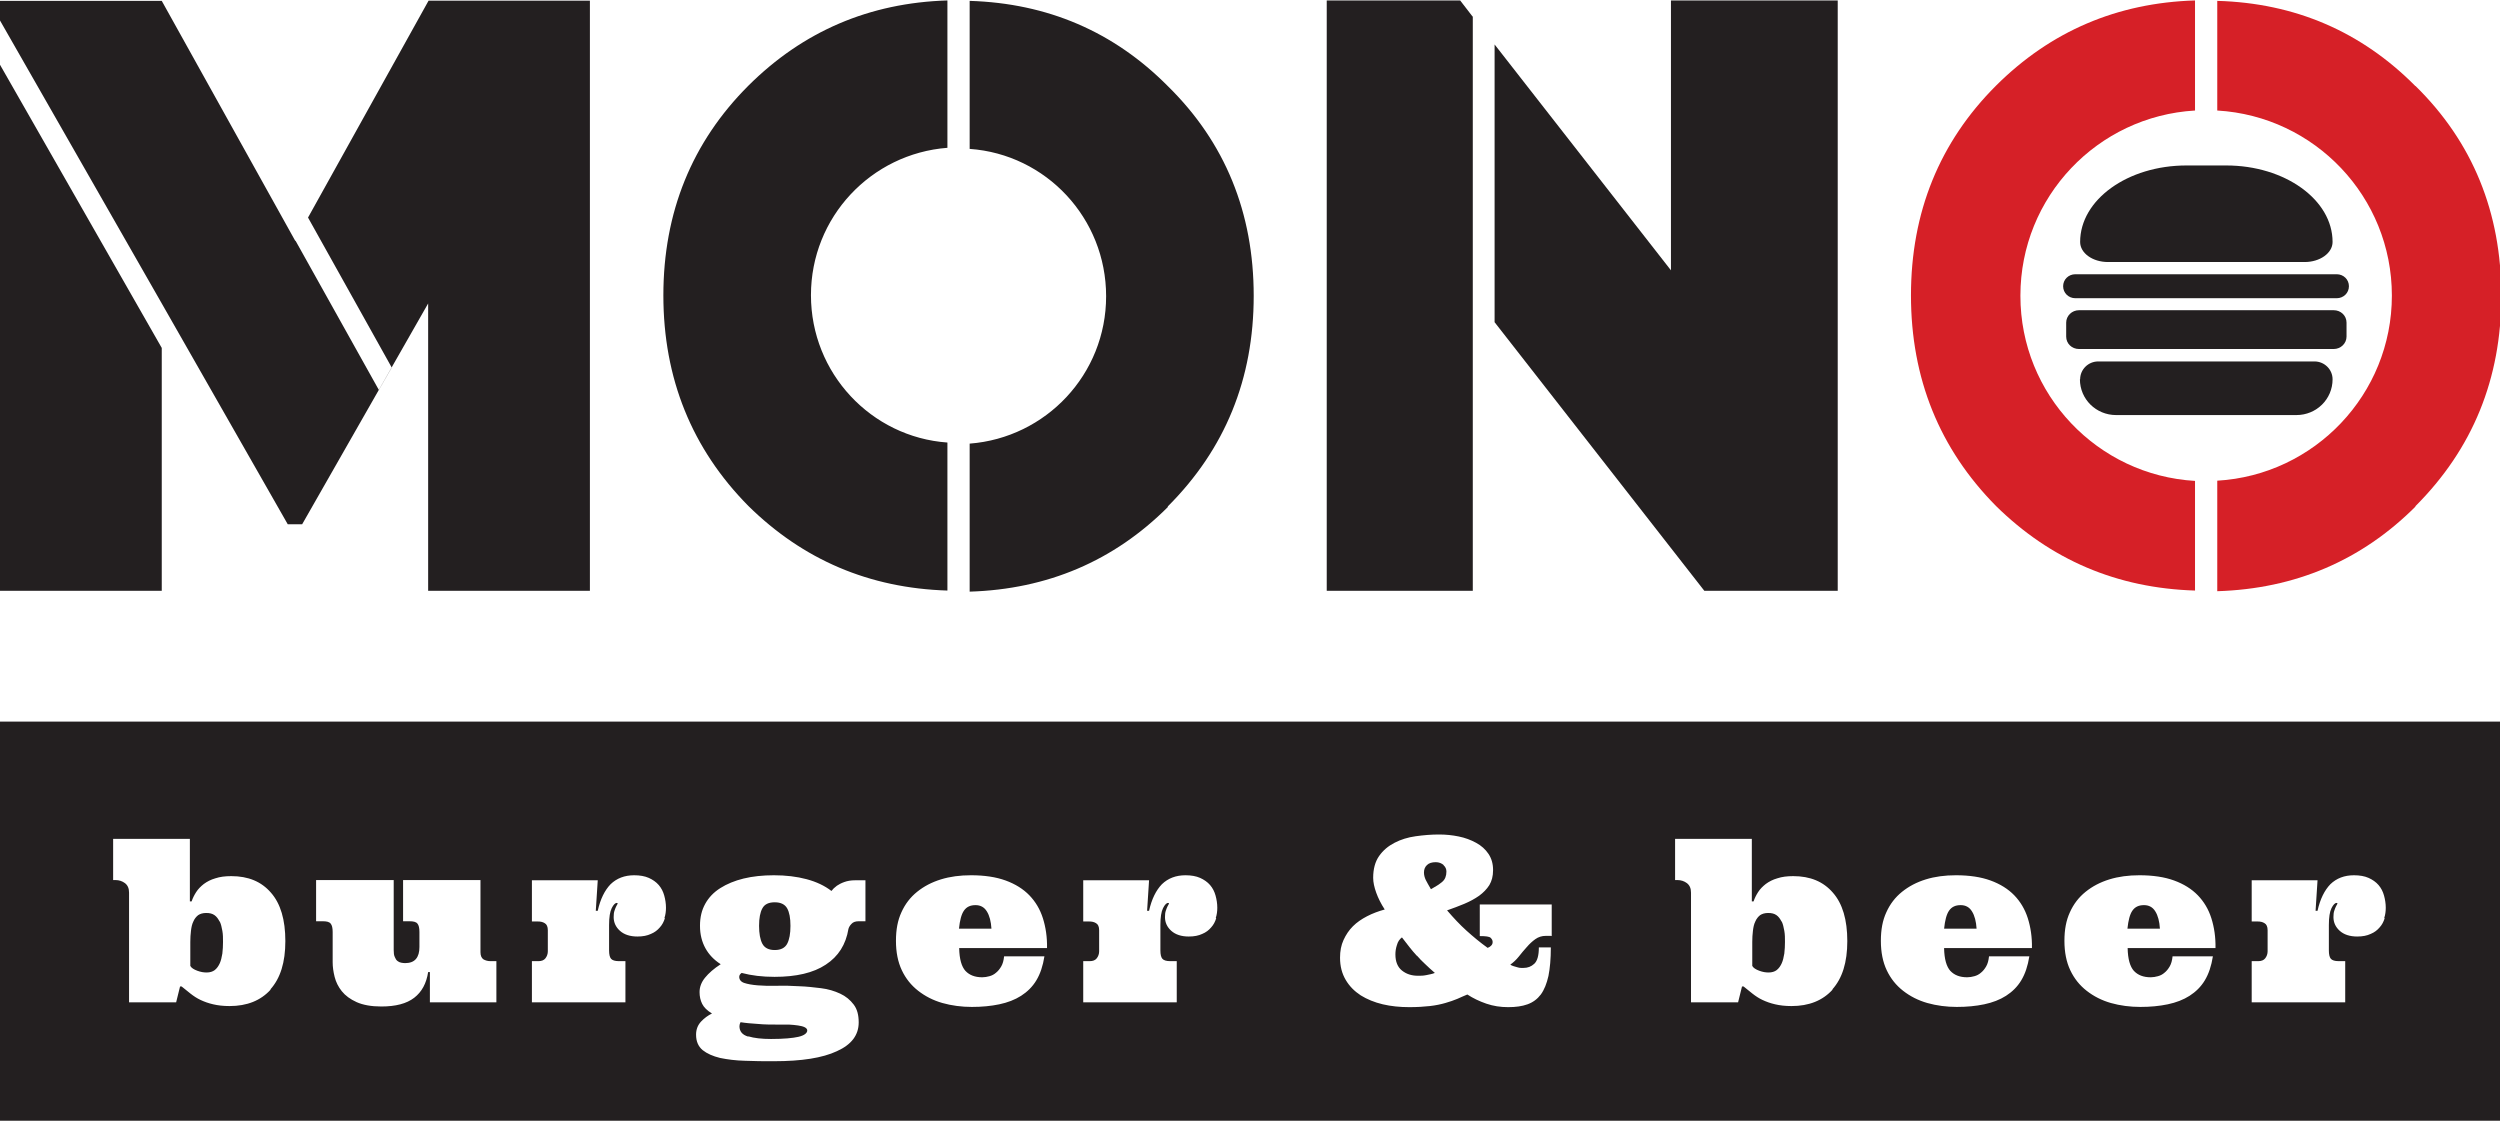
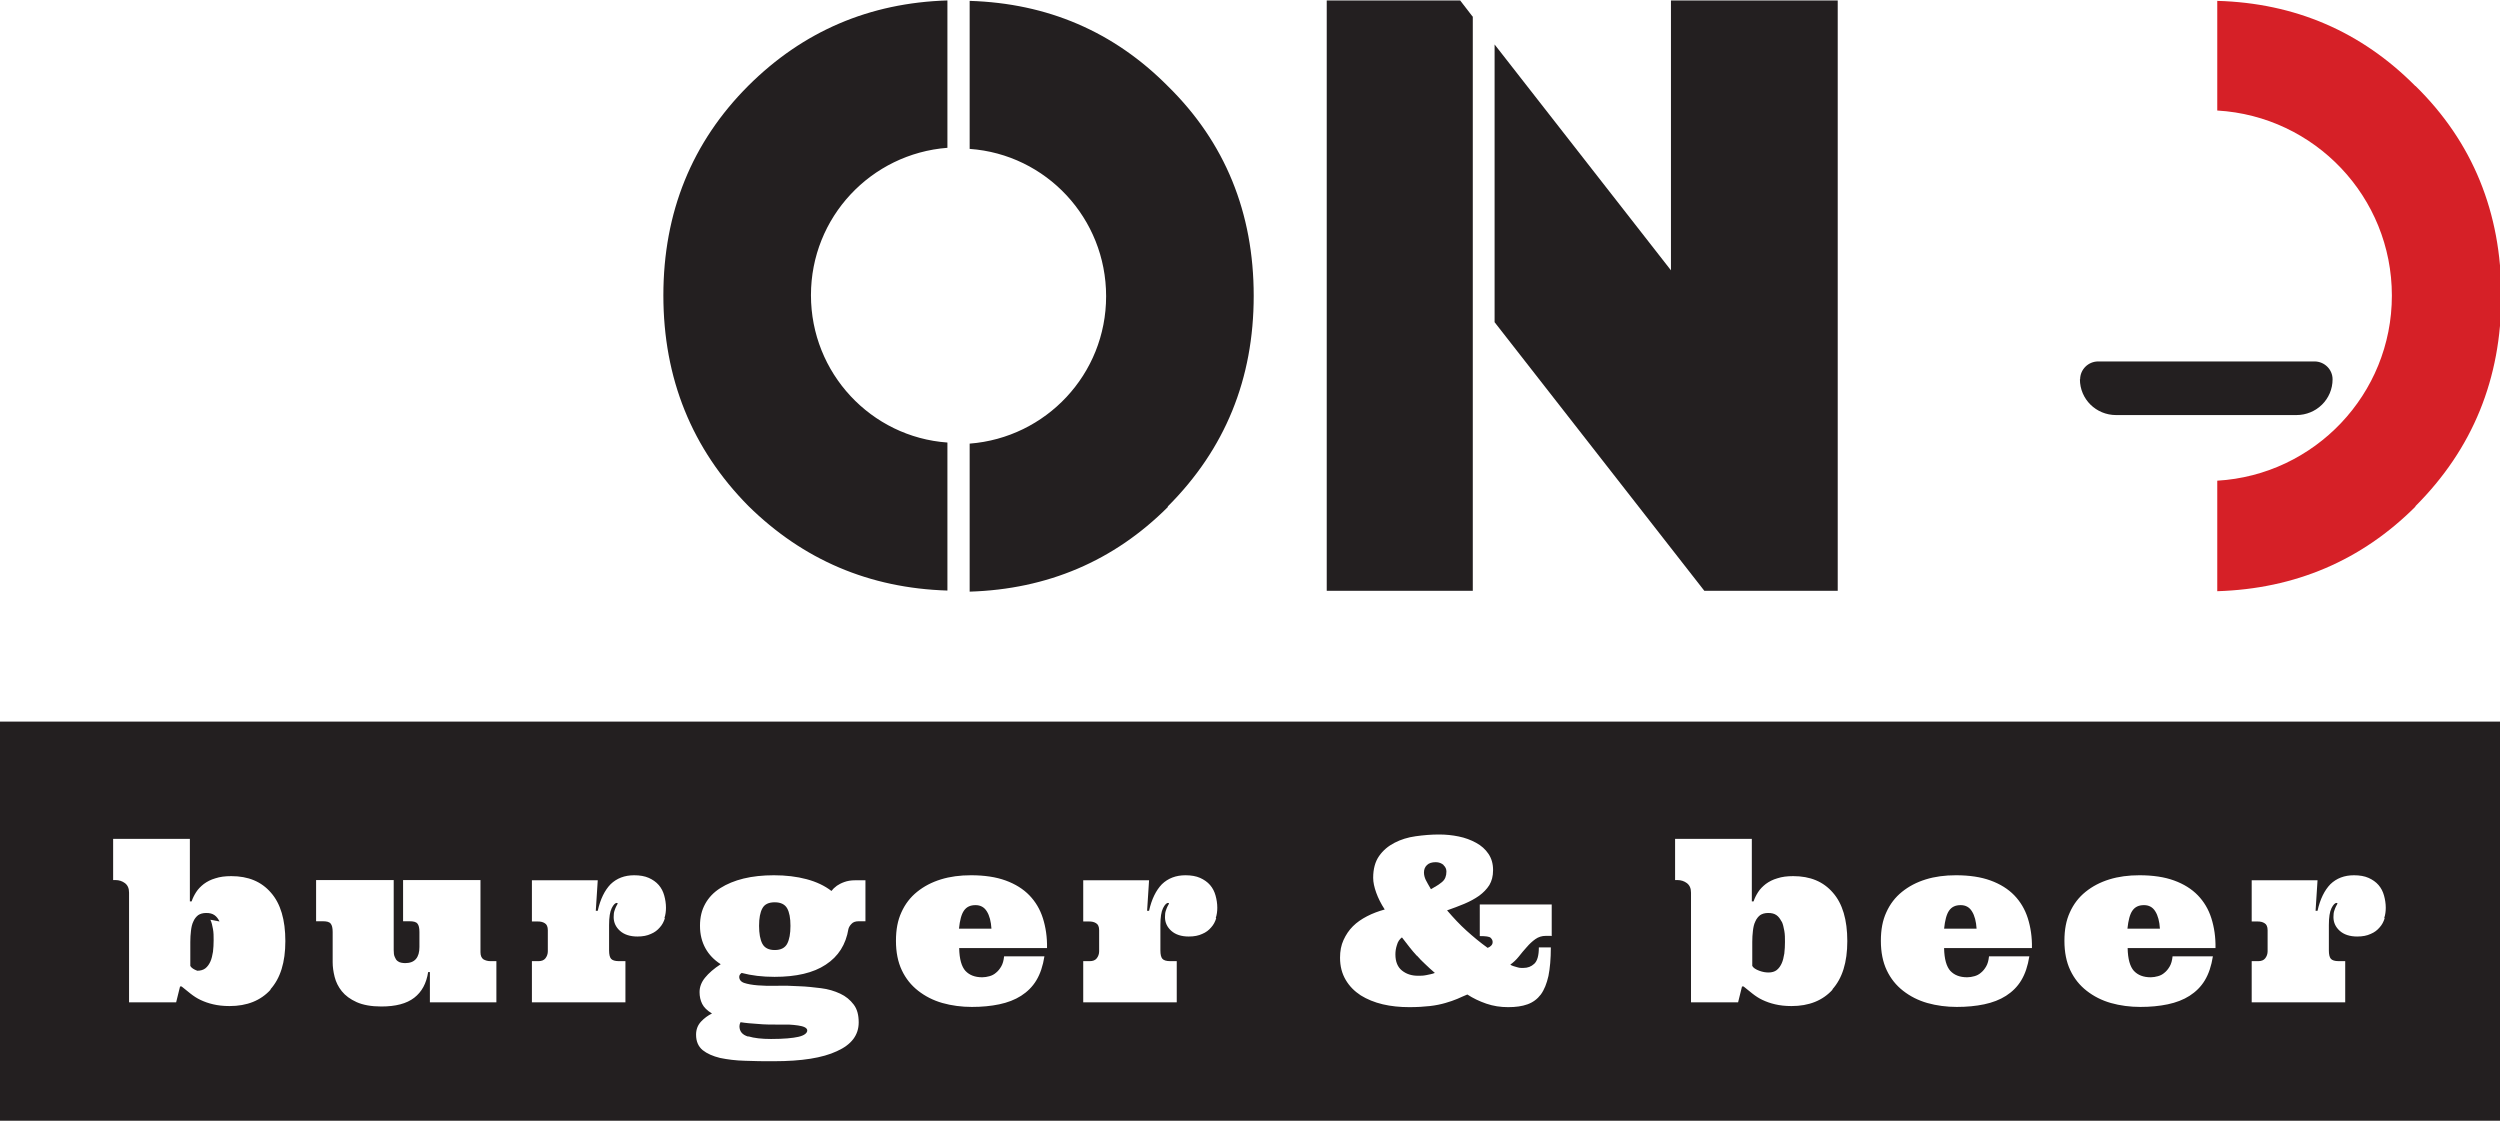
<svg xmlns="http://www.w3.org/2000/svg" id="Layer_1" viewBox="0 0 114.68 51.41">
  <defs>
    <style>
      .cls-1 {
        fill-rule: evenodd;
      }

      .cls-1, .cls-2 {
        fill: #231f20;
      }

      .cls-3 {
        fill: #d62027;
      }
    </style>
  </defs>
  <g>
    <path class="cls-2" d="M81.72,42.27c-.06-.12-.13-.22-.23-.29s-.22-.1-.38-.1-.28.04-.37.1c-.09.07-.17.17-.22.29-.06.12-.09.26-.11.43s-.03.33-.03.51v1.1c.05.09.16.16.32.22s.3.08.43.08c.15,0,.28-.04.37-.11.1-.08.17-.18.23-.31.06-.13.09-.28.12-.45.02-.17.03-.35.03-.53s0-.35-.03-.51-.06-.31-.12-.43Z" />
    <path class="cls-2" d="M35.54,41.39c-.28,0-.47.09-.57.28-.1.18-.15.45-.15.8s.05.63.15.82c.1.19.29.29.57.29s.47-.1.57-.29.15-.46.15-.82-.05-.62-.15-.8-.29-.28-.57-.28Z" />
    <path class="cls-2" d="M64.99,43.84c-.12-.13-.23-.26-.34-.4s-.22-.28-.34-.44c-.11.08-.19.2-.23.35-.05.15-.07.29-.07.43,0,.33.1.58.3.74s.44.24.74.24c.12,0,.24,0,.38-.03s.27-.05.39-.1c-.17-.15-.32-.28-.45-.41-.13-.12-.26-.25-.37-.38Z" />
    <path class="cls-2" d="M44.75,41.52c-.24,0-.41.08-.53.25s-.19.45-.23.83h1.49c-.02-.33-.09-.6-.21-.79-.12-.2-.3-.29-.52-.29Z" />
    <path class="cls-2" d="M34.33,47.54c.26.08.61.12,1.04.12.58,0,1-.04,1.26-.1s.4-.17.4-.29c0-.06-.04-.11-.12-.15s-.18-.06-.3-.08c-.12-.02-.26-.03-.41-.04-.15,0-.3,0-.44,0-.36,0-.69,0-.99-.03-.29-.02-.56-.04-.8-.08-.03.06-.05.12-.05.18,0,.24.13.4.4.48Z" />
    <path class="cls-2" d="M66.22,39.68c-.09-.08-.21-.13-.36-.13-.17,0-.31.04-.4.13-.09.08-.14.2-.14.34,0,.12.03.23.08.34.06.11.13.25.24.43.22-.12.39-.23.52-.34s.19-.27.19-.47c0-.11-.04-.21-.13-.29Z" />
-     <path class="cls-2" d="M10.07,42.27c-.06-.12-.13-.22-.23-.29s-.22-.1-.38-.1-.28.04-.37.1c-.09.07-.17.17-.22.29-.06.12-.09.26-.11.43s-.03.33-.03.51v1.1c.05.09.16.16.32.22s.3.08.43.08c.15,0,.28-.04.37-.11.1-.08.17-.18.23-.31.06-.13.09-.28.12-.45.02-.17.03-.35.03-.53s0-.35-.03-.51-.06-.31-.12-.43Z" />
+     <path class="cls-2" d="M10.07,42.27c-.06-.12-.13-.22-.23-.29s-.22-.1-.38-.1-.28.04-.37.1c-.09.07-.17.17-.22.29-.06.12-.09.26-.11.43s-.03.33-.03.51v1.1c.05.09.16.16.32.22c.15,0,.28-.04.37-.11.1-.08.17-.18.23-.31.06-.13.09-.28.12-.45.02-.17.03-.35.03-.53s0-.35-.03-.51-.06-.31-.12-.43Z" />
    <path class="cls-2" d="M0,33.1v18.32h114.74v-18.32H0ZM12.42,45.39c-.46.51-1.09.76-1.89.76-.29,0-.54-.03-.75-.08-.22-.05-.41-.12-.58-.2s-.32-.18-.46-.29c-.14-.11-.28-.22-.41-.33h-.07l-.18.73h-2.16v-5.03c0-.2-.06-.34-.19-.44-.12-.09-.27-.14-.43-.14h-.11v-1.89h3.52v2.87h.08c.05-.15.12-.29.21-.43.09-.14.21-.26.35-.37.15-.11.32-.2.53-.26.21-.07.45-.1.73-.1.78,0,1.38.25,1.82.76.44.5.66,1.24.66,2.22s-.23,1.71-.69,2.22ZM22.74,45.98h-3.02v-1.39h-.08c-.08.52-.29.91-.64,1.18-.35.27-.85.4-1.51.4-.46,0-.84-.07-1.13-.2-.29-.13-.52-.3-.68-.5-.16-.2-.27-.42-.33-.66-.06-.24-.09-.46-.09-.67v-1.39c0-.18-.03-.31-.09-.38-.06-.08-.18-.11-.36-.11h-.31v-1.89h3.56v3.21c0,.13.01.24.05.32.03.08.07.14.12.18.05.04.11.07.17.08s.12.02.18.02c.22,0,.39-.06.5-.19.11-.13.16-.31.16-.55v-.69c0-.18-.03-.31-.09-.38-.06-.08-.18-.11-.36-.11h-.3v-1.89h3.55v3.31c0,.16.05.27.14.33.09.05.2.08.32.08h.27v1.89ZM30.5,42.12c-.05.16-.12.3-.23.42-.11.13-.24.23-.41.3-.17.08-.37.12-.62.12-.34,0-.61-.09-.8-.26s-.29-.38-.29-.63c0-.12.01-.22.04-.3.03-.08.05-.15.08-.2.03-.05.05-.09.06-.11s0-.04-.04-.04c-.07,0-.15.08-.23.24-.08.16-.12.42-.12.77v1.17c0,.18.03.31.09.38s.18.11.36.11h.3v1.89h-4.29v-1.89h.3c.14,0,.25-.04.32-.13.07-.09.11-.2.11-.32v-.97c0-.16-.05-.27-.14-.32-.09-.06-.2-.08-.32-.08h-.27v-1.89h3.02l-.09,1.4h.09c.12-.54.32-.94.59-1.22.28-.27.64-.41,1.08-.41.26,0,.49.04.67.12s.34.19.46.33c.12.14.2.3.25.48s.08.37.08.56c0,.16-.02.32-.07.47ZM39.73,42.26h-.34c-.15,0-.26.04-.33.12-.08.08-.12.16-.14.23-.12.72-.46,1.26-1.04,1.64-.57.38-1.36.56-2.35.56-.56,0-1.06-.06-1.51-.18-.07.05-.11.11-.11.18,0,.13.08.23.23.28s.36.09.62.11.55.03.88.02.67,0,1.01.02c.34.01.68.05,1.01.09s.62.13.88.25c.26.12.46.29.62.5s.23.48.23.82c0,.58-.33,1.02-1,1.32-.66.31-1.62.46-2.88.46-.46,0-.9,0-1.33-.02-.43-.01-.81-.06-1.15-.13-.33-.08-.6-.2-.8-.36-.2-.17-.3-.4-.3-.71,0-.24.08-.44.23-.6s.32-.28.5-.37c-.22-.13-.37-.28-.45-.44s-.12-.34-.12-.54c0-.23.08-.45.25-.66s.41-.42.72-.62c-.31-.2-.54-.44-.7-.73-.16-.29-.25-.63-.25-1.03s.08-.72.24-1.01c.16-.29.39-.53.69-.72s.66-.34,1.07-.44c.41-.1.88-.15,1.39-.15.55,0,1.05.06,1.5.18.45.12.83.3,1.14.54.06-.08.14-.16.25-.24.09-.06.2-.12.34-.17.14-.05.3-.08.5-.08h.47v1.89ZM44.29,44.54c.18.19.43.29.77.29.11,0,.22-.02.33-.05.11-.03.21-.08.3-.16.09-.07.17-.17.24-.29.07-.12.11-.27.13-.46h1.85c-.07.44-.19.8-.37,1.1s-.42.53-.7.71-.62.31-1,.39c-.38.08-.8.12-1.26.12s-.93-.06-1.35-.18c-.42-.12-.79-.31-1.11-.56-.32-.25-.57-.56-.75-.94-.18-.38-.27-.83-.27-1.35s.08-.94.25-1.31c.17-.38.41-.69.72-.94.31-.25.67-.44,1.09-.57s.88-.19,1.38-.19c.62,0,1.15.08,1.59.24.44.16.81.39,1.09.68.28.29.49.64.62,1.05.13.41.2.87.19,1.37h-4.03c.01.51.11.85.29,1.05ZM55.79,42.12c-.05.16-.12.3-.23.42-.11.13-.24.23-.41.3-.17.08-.37.12-.62.12-.34,0-.61-.09-.8-.26s-.29-.38-.29-.63c0-.12.01-.22.04-.3.03-.08.05-.15.08-.2.03-.05.05-.09.06-.11s0-.04-.04-.04c-.07,0-.15.08-.23.24-.08.16-.12.42-.12.77v1.17c0,.18.03.31.09.38s.18.11.36.11h.3v1.89h-4.29v-1.89h.3c.14,0,.25-.04.32-.13.07-.09.11-.2.11-.32v-.97c0-.16-.05-.27-.14-.32-.09-.06-.2-.08-.32-.08h-.27v-1.89h3.02l-.09,1.4h.09c.12-.54.32-.94.59-1.22.28-.27.64-.41,1.08-.41.26,0,.49.04.67.12s.34.19.46.33c.12.14.2.3.25.48s.08.37.08.56c0,.16-.02.32-.07.47ZM71.15,42.93h-.24c-.18,0-.34.05-.48.15-.14.1-.27.22-.39.36-.13.14-.25.29-.37.44-.12.15-.25.27-.39.37.04.03.09.05.15.07.06.02.11.03.17.05s.12.03.17.03.09,0,.12,0c.19,0,.35-.06.49-.19s.21-.38.21-.75h.55c0,.52-.04.96-.11,1.31-.08.35-.19.63-.35.85-.16.21-.36.36-.61.45-.25.09-.54.13-.89.13s-.68-.05-1-.16c-.32-.11-.61-.25-.87-.42-.15.06-.3.13-.46.2-.16.07-.35.13-.55.19-.21.06-.44.11-.71.14s-.58.05-.94.05c-.43,0-.84-.04-1.22-.13s-.72-.23-1.01-.41c-.29-.19-.52-.42-.69-.71-.17-.29-.26-.62-.26-1.02,0-.3.05-.57.16-.81.11-.24.25-.45.43-.63s.4-.33.65-.46.52-.23.81-.31c-.17-.26-.3-.52-.39-.77-.09-.25-.14-.48-.14-.68,0-.41.09-.74.27-1s.42-.46.71-.61c.29-.15.61-.25.97-.3.36-.05.71-.08,1.07-.08.31,0,.61.03.9.09.3.06.56.16.8.29.24.13.43.3.57.51.14.21.21.45.21.74s-.06.5-.17.69c-.12.19-.28.35-.47.49-.2.14-.42.26-.68.37-.25.1-.52.21-.79.3.3.35.59.66.89.93s.61.53.97.79c.06-.02.11-.05.16-.1s.07-.1.07-.17-.03-.13-.09-.19c-.06-.06-.23-.08-.5-.08v-1.45h3.3v1.45ZM84.07,45.39c-.46.51-1.09.76-1.89.76-.29,0-.54-.03-.75-.08-.22-.05-.41-.12-.58-.2s-.32-.18-.46-.29c-.14-.11-.28-.22-.41-.33h-.07l-.18.73h-2.16v-5.03c0-.2-.06-.34-.19-.44-.12-.09-.27-.14-.43-.14h-.11v-1.89h3.52v2.87h.08c.05-.15.12-.29.21-.43.09-.14.21-.26.35-.37.15-.11.32-.2.53-.26.21-.07.45-.1.73-.1.78,0,1.38.25,1.82.76.44.5.66,1.24.66,2.22s-.23,1.71-.69,2.22ZM89.47,44.54c.18.19.43.29.77.29.11,0,.22-.02.33-.05.11-.03.21-.08.3-.16.09-.07.17-.17.24-.29.07-.12.11-.27.13-.46h1.85c-.07.44-.19.8-.37,1.1s-.42.53-.7.71-.62.31-1,.39c-.38.08-.8.12-1.26.12s-.93-.06-1.35-.18c-.42-.12-.79-.31-1.11-.56-.32-.25-.57-.56-.75-.94-.18-.38-.27-.83-.27-1.35s.08-.94.25-1.31c.17-.38.41-.69.72-.94.31-.25.67-.44,1.09-.57s.88-.19,1.38-.19c.62,0,1.15.08,1.59.24.44.16.81.39,1.09.68.28.29.49.64.62,1.05.13.41.2.87.19,1.37h-4.03c.01.51.11.85.29,1.05ZM97.89,44.54c.18.19.43.29.77.29.11,0,.22-.02.33-.05.11-.03.21-.08.3-.16.09-.07.17-.17.24-.29.07-.12.11-.27.13-.46h1.85c-.07.44-.19.8-.37,1.1s-.42.53-.7.71-.62.31-1,.39c-.38.08-.8.12-1.26.12s-.93-.06-1.35-.18c-.42-.12-.79-.31-1.11-.56-.32-.25-.57-.56-.75-.94-.18-.38-.27-.83-.27-1.35s.08-.94.25-1.31c.17-.38.41-.69.72-.94.31-.25.67-.44,1.09-.57s.88-.19,1.38-.19c.62,0,1.15.08,1.59.24.44.16.81.39,1.09.68.28.29.49.64.62,1.05.13.41.2.87.19,1.37h-4.03c.01.51.11.85.29,1.05ZM109.39,42.12c-.05.16-.12.3-.23.42-.11.13-.24.23-.41.3-.17.08-.37.12-.62.12-.34,0-.61-.09-.8-.26s-.29-.38-.29-.63c0-.12.01-.22.04-.3.03-.08.05-.15.08-.2.03-.05.05-.09.06-.11s0-.04-.04-.04c-.07,0-.15.08-.23.24-.08.16-.12.42-.12.77v1.17c0,.18.03.31.09.38s.18.11.36.11h.3v1.89h-4.29v-1.89h.3c.14,0,.25-.04.32-.13.07-.09.11-.2.11-.32v-.97c0-.16-.05-.27-.14-.32-.09-.06-.2-.08-.32-.08h-.27v-1.89h3.02l-.09,1.4h.09c.12-.54.32-.94.59-1.22.28-.27.64-.41,1.08-.41.26,0,.49.04.67.12s.34.19.46.33c.12.14.2.3.25.48s.08.37.08.56c0,.16-.02.32-.07.47Z" />
    <path class="cls-2" d="M89.94,41.52c-.24,0-.41.08-.53.25s-.19.45-.23.83h1.49c-.02-.33-.09-.6-.21-.79-.12-.2-.3-.29-.52-.29Z" />
    <path class="cls-2" d="M98.35,41.52c-.24,0-.41.08-.53.25s-.19.45-.23.83h1.49c-.02-.33-.09-.6-.21-.79-.12-.2-.3-.29-.52-.29Z" />
  </g>
-   <path class="cls-1" d="M19.66.03l-5.53,9.95,3.84,6.88-.59,1.03-3.83-6.86v.03L7.42.04H0v.9l7.42,12.98,5.78,10.13h.66l5.78-10.13v13.18h7.42V.03h-7.42,0ZM0,2.97l7.42,12.99v11.14H0V2.98h0Z" />
  <path class="cls-1" d="M53.57,23.23c2.63-2.63,3.94-5.85,3.94-9.66s-1.31-7.04-3.94-9.62C51.09,1.45,48.05.15,44.48.04v6.79c3.51.25,6.26,3.18,6.26,6.76s-2.76,6.49-6.26,6.76v6.79c3.57-.11,6.62-1.41,9.09-3.88v-.02ZM43.46.02c-3.57.11-6.62,1.41-9.13,3.91-2.59,2.59-3.9,5.81-3.9,9.62s1.31,7.04,3.9,9.66c2.51,2.47,5.55,3.77,9.13,3.88v-6.79c-3.5-.25-6.26-3.18-6.26-6.76s2.76-6.49,6.26-6.76V0v.02Z" />
  <path class="cls-1" d="M76.65,12.4l-8.09-10.36v12.74l9.62,12.32h6.12V.02h-7.65v12.38ZM67.55.76l-.57-.74h-6.12v27.08h6.7V.75h0Z" />
  <g>
    <g>
      <path class="cls-3" d="M110.8,3.95c-2.48-2.5-5.52-3.81-9.09-3.91v5.03c4.47.26,8.01,3.96,8.01,8.49s-3.55,8.23-8.01,8.49v5.07c3.57-.11,6.62-1.41,9.09-3.88v-.02c2.63-2.63,3.94-5.85,3.94-9.66s-1.31-7.04-3.94-9.62Z" />
-       <path class="cls-3" d="M92.68,13.56c0-4.53,3.54-8.23,8.01-8.49V.02c-3.57.11-6.62,1.41-9.13,3.91-2.59,2.59-3.9,5.81-3.9,9.62s1.31,7.04,3.9,9.66c2.51,2.47,5.55,3.77,9.13,3.88v-5.03c-4.47-.26-8.01-3.96-8.01-8.49Z" />
    </g>
-     <path class="cls-1" d="M102.1,7.59h-1.8c-2.7,0-4.88,1.57-4.88,3.51,0,.51.57.92,1.28.92h9.02c.7,0,1.28-.41,1.28-.92,0-1.94-2.19-3.51-4.88-3.51h-.01Z" />
    <path class="cls-2" d="M95.42,17.4c0-.45.37-.82.83-.82h9.92c.46,0,.83.37.83.82,0,.91-.74,1.64-1.66,1.64h-8.27c-.92,0-1.66-.73-1.66-1.64Z" />
-     <path class="cls-2" d="M107.05,14.23h-11.68c-.33,0-.59.26-.59.57v.64c0,.32.26.57.59.57h11.68c.33,0,.59-.26.59-.57v-.64c0-.32-.26-.57-.59-.57Z" />
-     <path class="cls-2" d="M107.19,12.58h-11.99c-.31,0-.56.24-.56.55s.25.55.56.55h11.99c.31,0,.56-.24.56-.55s-.25-.55-.56-.55Z" />
  </g>
</svg>